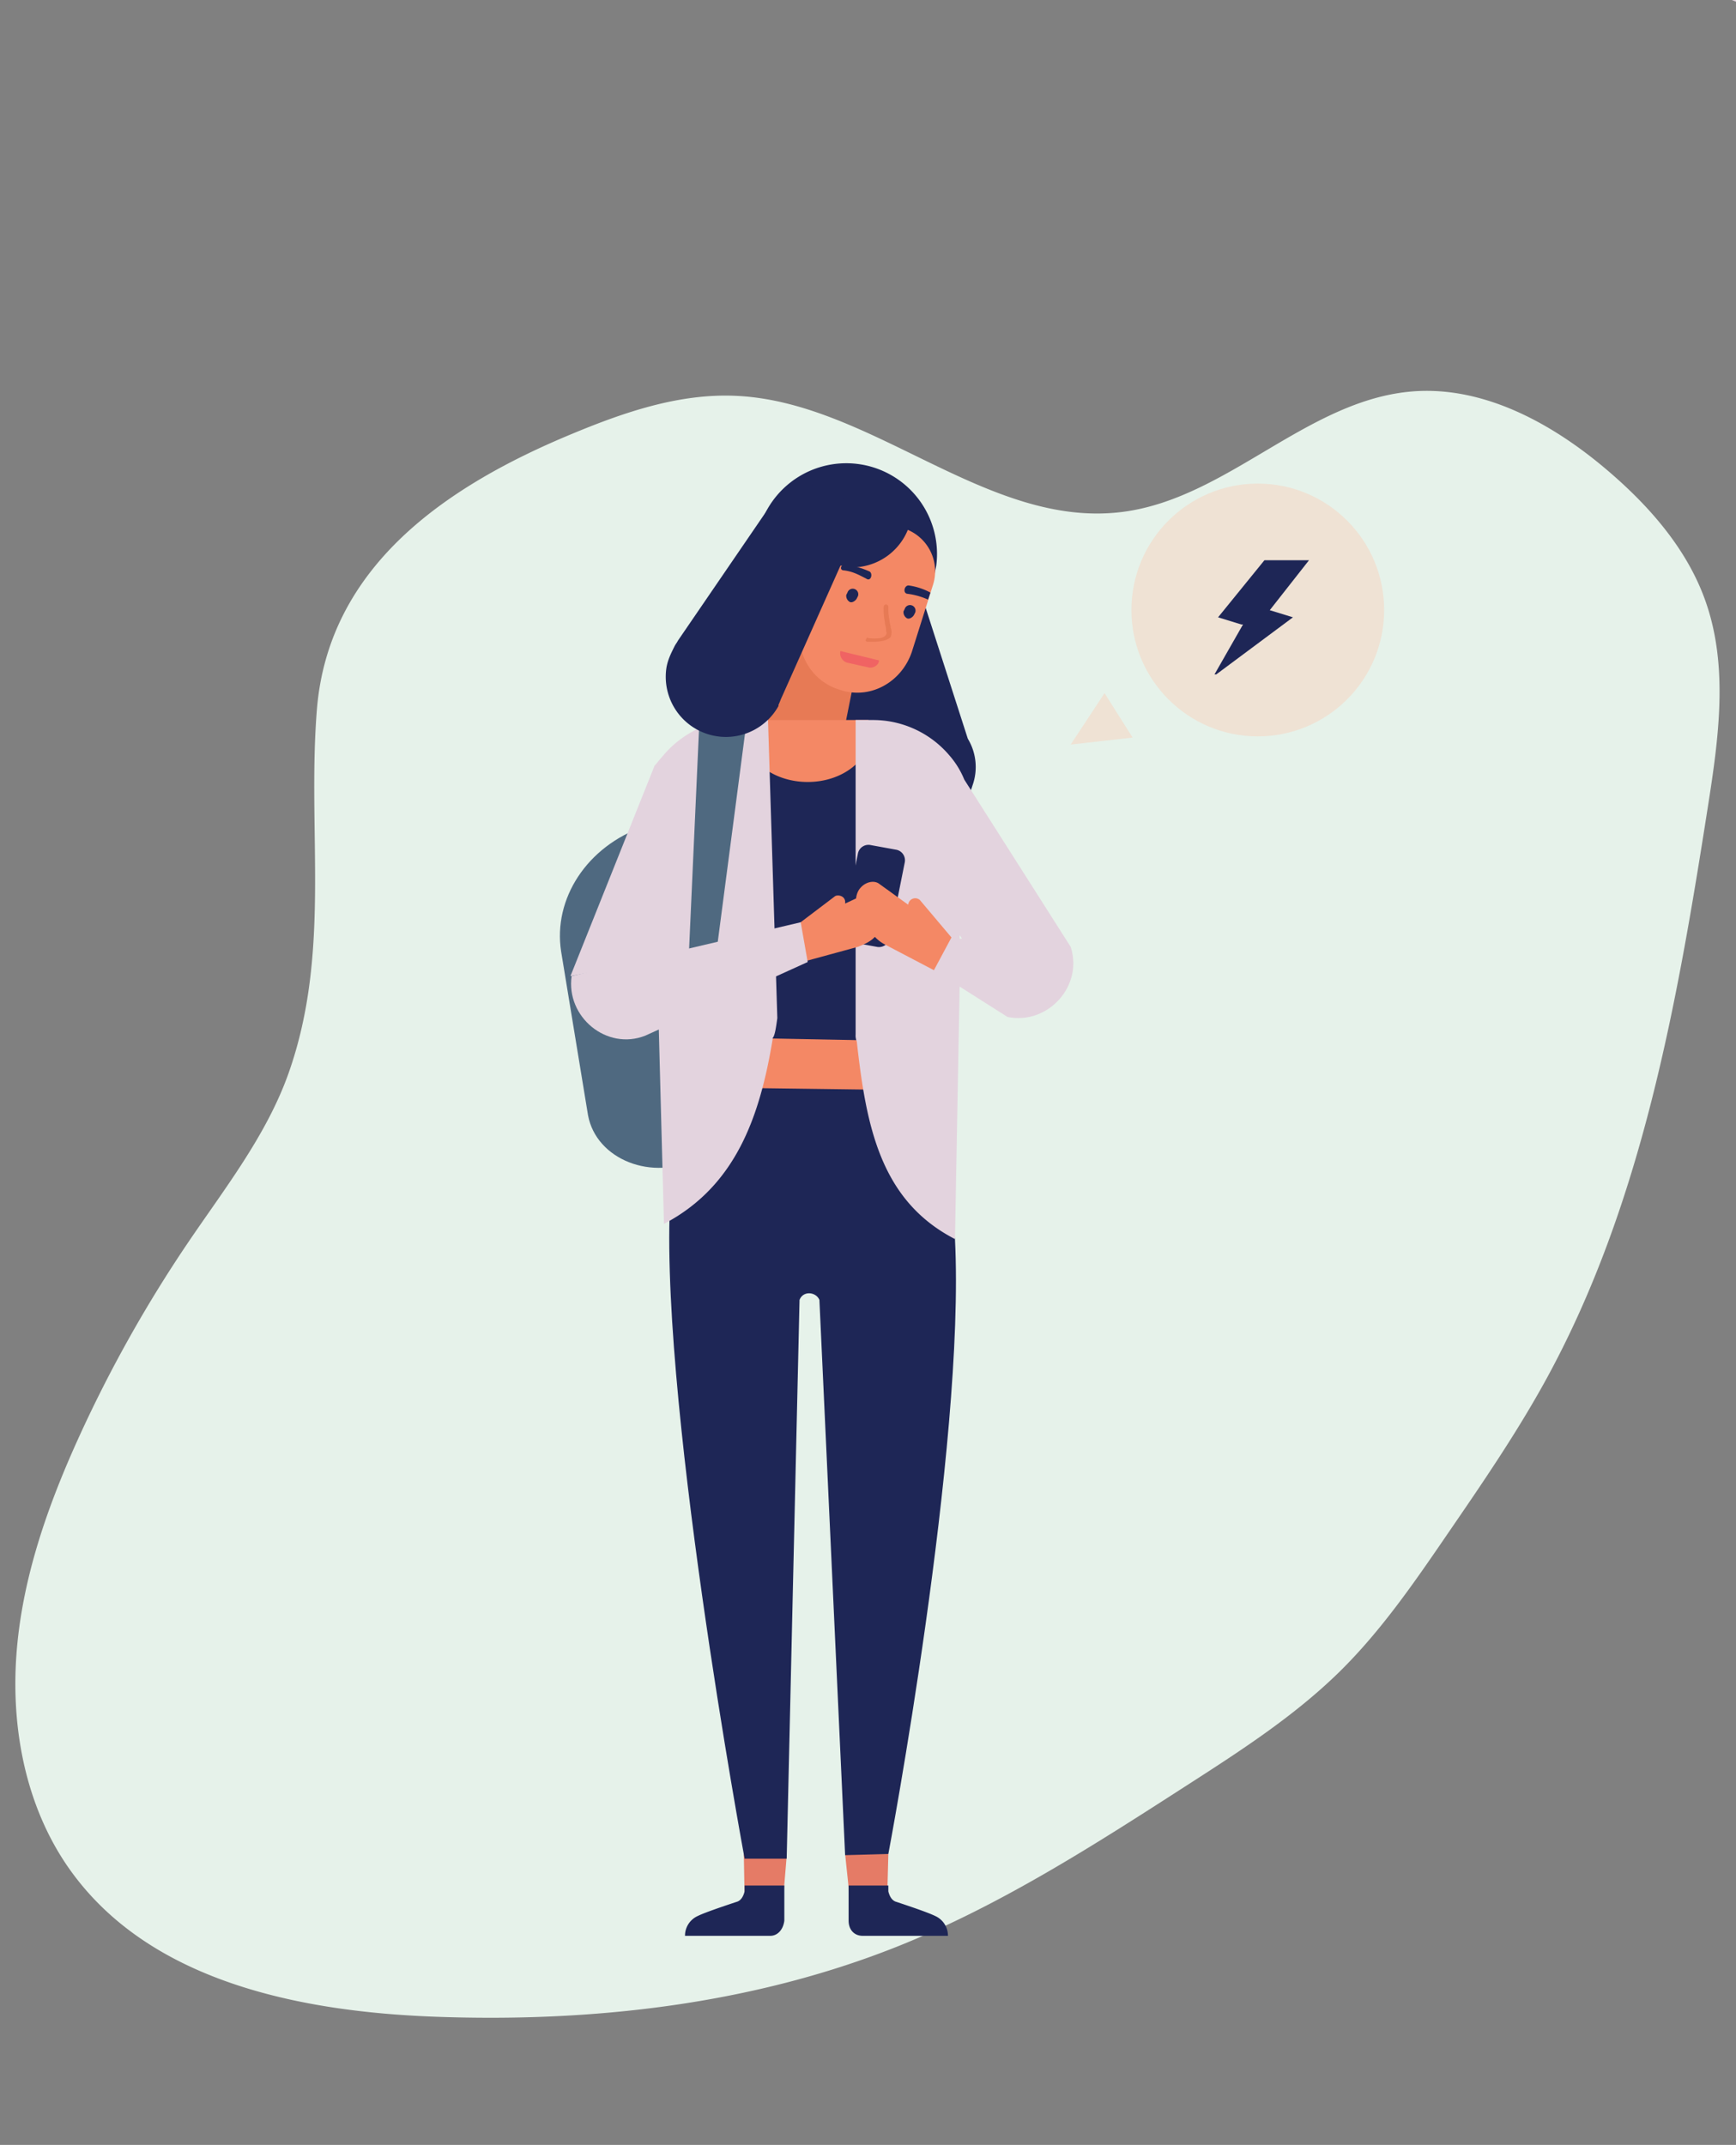
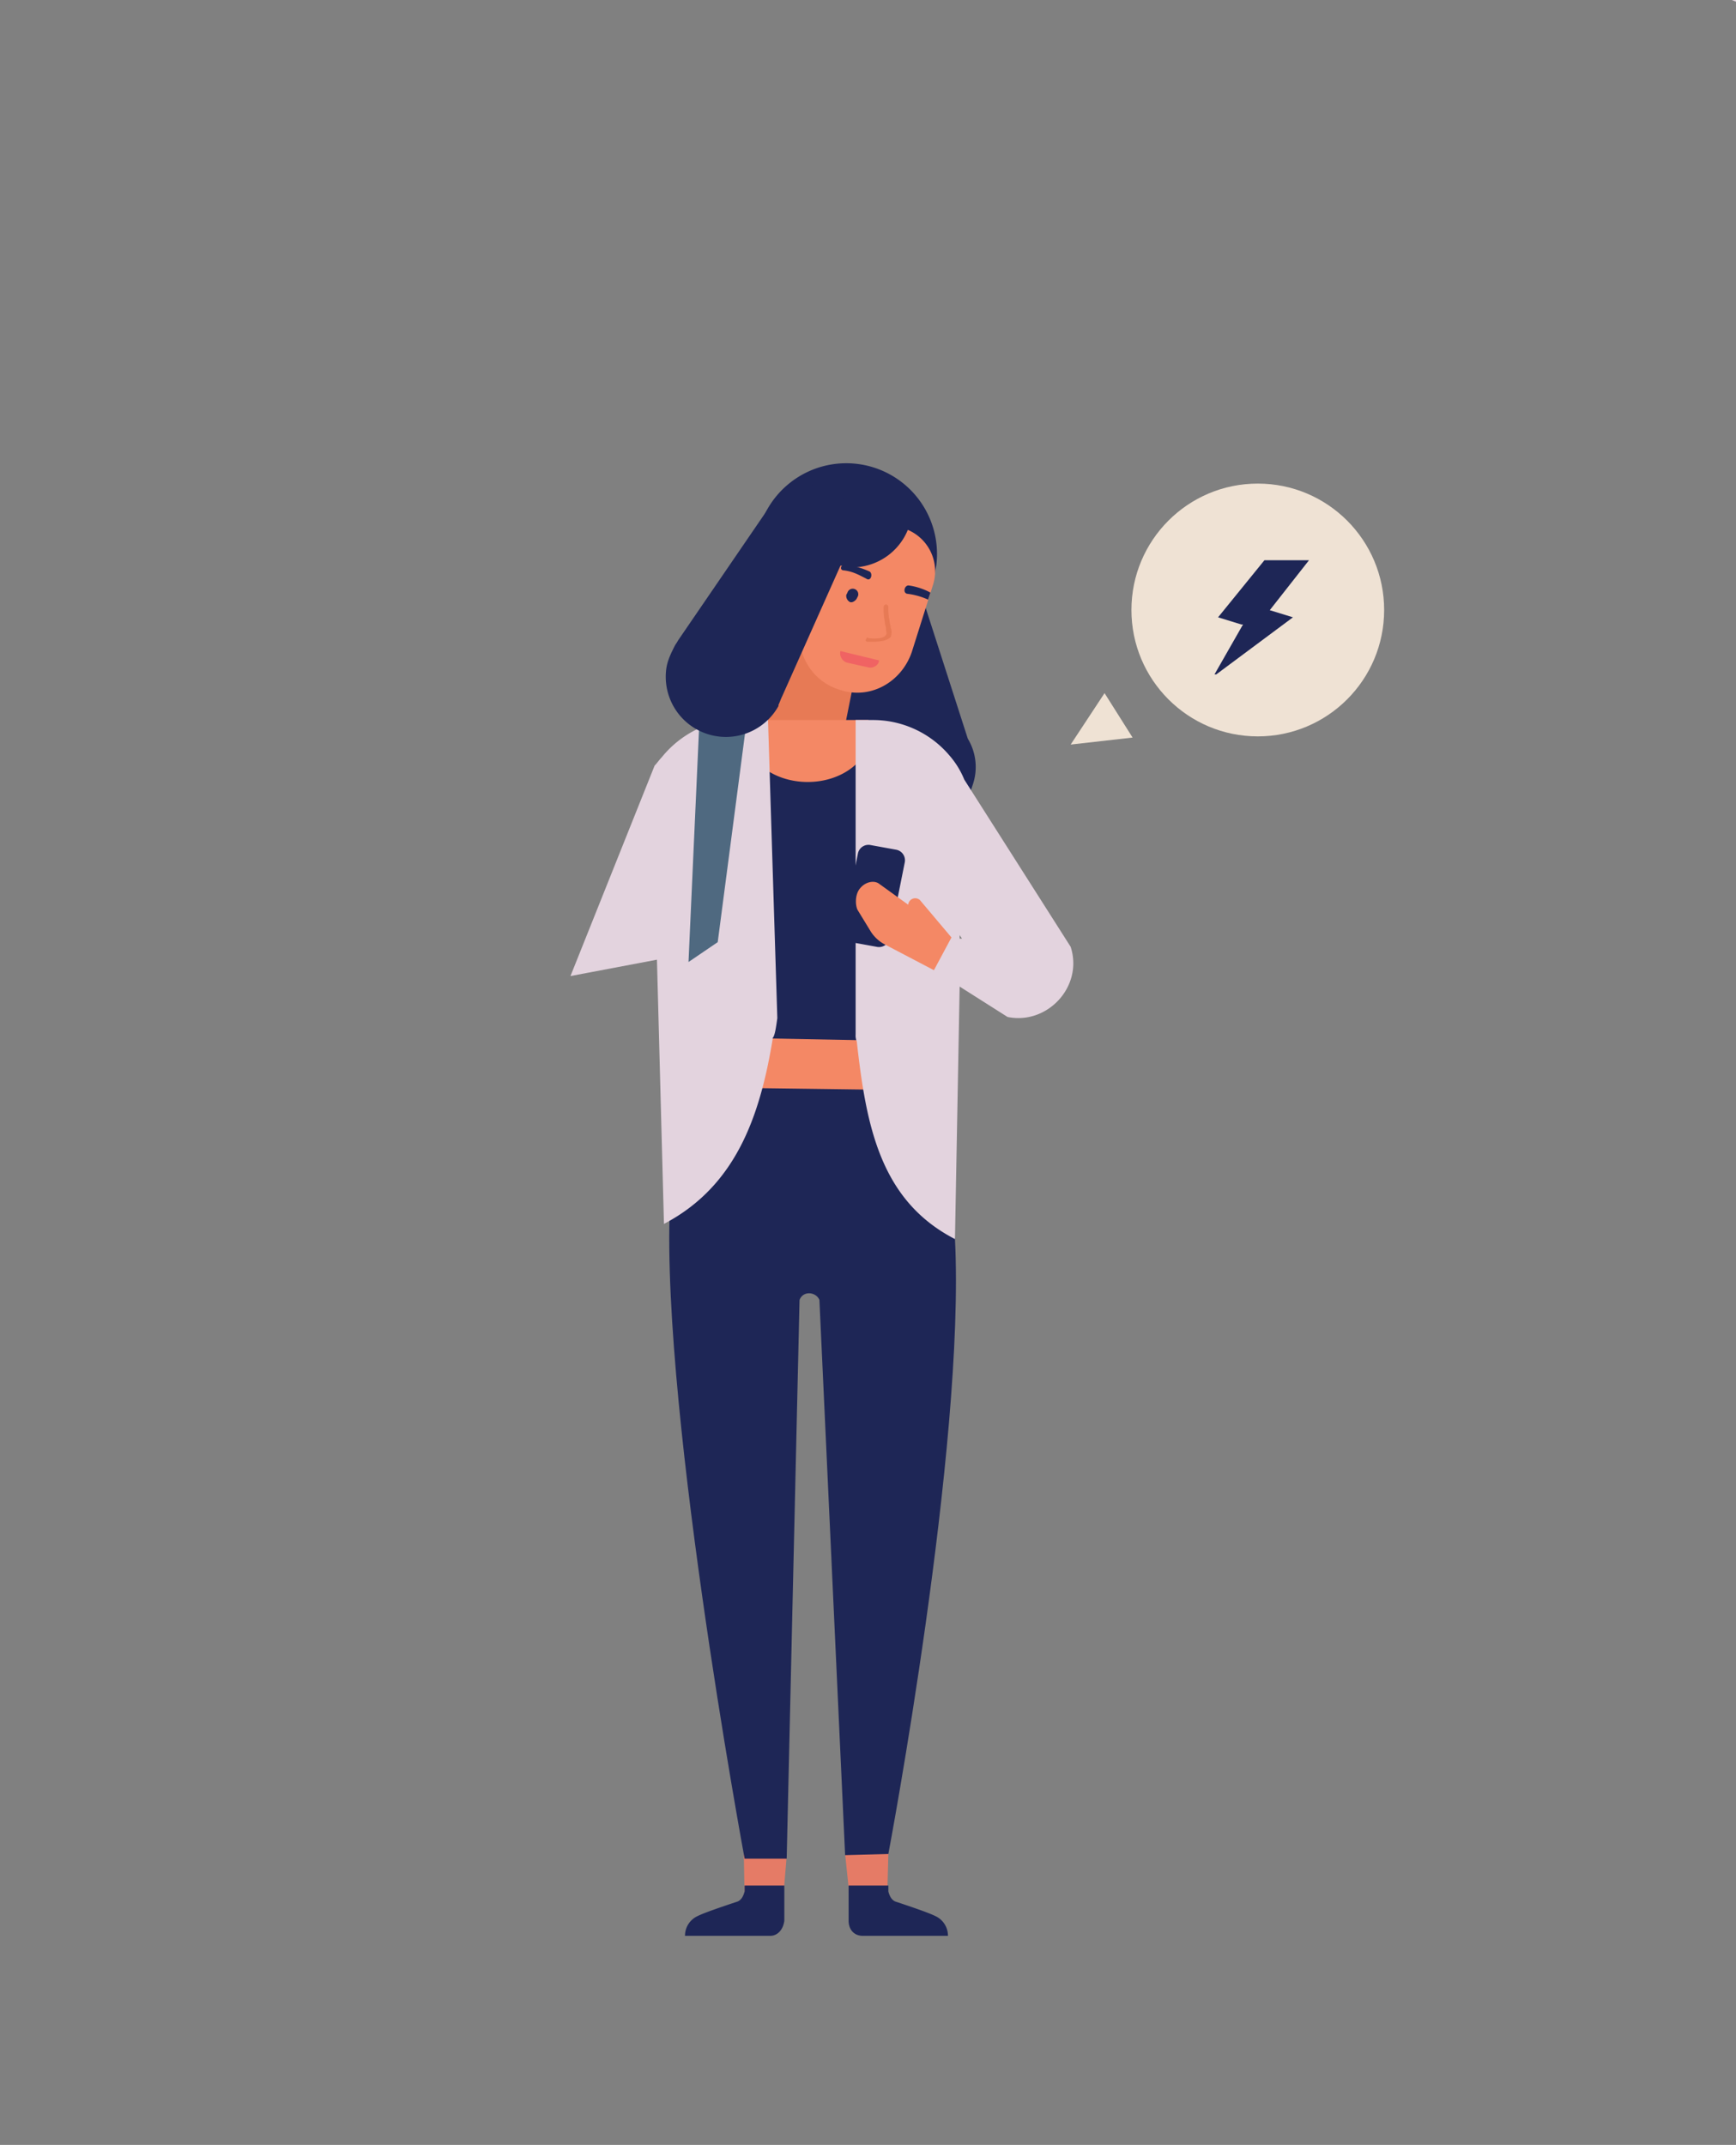
<svg xmlns="http://www.w3.org/2000/svg" width="740" height="914" viewBox="0 0 740 914">
  <rect x="0" y="0" width="740" height="914" fill="#808080" stroke="none" />
  <defs>
    <clipPath id="clip-_6.1_IIlustration_1">
      <rect width="740" height="914" />
    </clipPath>
  </defs>
  <g id="_6.1_IIlustration_1" data-name="6.1 IIlustration 1" clip-path="url(#clip-_6.1_IIlustration_1)">
-     <path id="Path_102018" data-name="Path 102018" d="M374.841,42.555c-28.2-.2-55.423-9.723-82.721-17.089A568.689,568.689,0,0,0,200.148,8.672C167.21,5.431,133.6,5.136,101.635,13.779S39.368,40.492,21.019,68.286C-10.19,115.33-1.692,178.185,14.7,232.3c19.477,64.23,48.881,126.1,92.5,176.781,30.983,35.945,68.508,65.507,105.808,94.872,21.056,16.6,42.263,33.2,66.177,45.177,22.26,11.1,46.324,17.776,70.238,24.356,25.568,7.071,51.137,14.142,77.232,18.562,83.323,14.044,168.6.491,251.849-14.339,29.328-5.205,59.86-11.1,83.173-29.758,18.2-14.535,30.231-35.553,38.8-57.356,11.205-28.481,17-61.48,4.813-89.569-18.048-41.445-68.959-59.811-88.888-100.372-25.568-51.954,9.626-116.282-6.843-171.87-6.843-23.178-22.109-42.722-38.052-60.695C633.533,25.171,584.728-11.855,524.867,3.565,474.182,16.627,429.211,42.947,374.841,42.555Z" transform="translate(-39.185 797.648) rotate(-71)" fill="#e6f2ea" />
    <g id="Group_16999" data-name="Group 16999" transform="translate(238.672 197.344)">
      <circle id="Ellipse_1627" data-name="Ellipse 1627" cx="53.862" cy="53.862" r="53.862" transform="translate(243.62 8.728)" fill="#efe2d4" />
      <path id="Path_89230" data-name="Path 89230" d="M263.247,84.1,248.8,106.019l26.4-2.989Z" transform="translate(-31.085 13.92)" fill="#efe2d4" />
-       <path id="Path_89231" data-name="Path 89231" d="M290.8,229.4l-26.9,13.949c-19.428,9.963-43.34.5-46.827-18.432l-11.458-69.743c-3.487-22.417,10.96-44.835,35.37-53.3L262.9,93.9Z" transform="translate(-205.096 52.94)" fill="#4f6980" />
      <rect id="Rectangle_13458" data-name="Rectangle 13458" width="101.625" height="59.78" transform="translate(53.321 212.598)" fill="#f48865" />
      <path id="Path_89232" data-name="Path 89232" d="M238.136,231.794H221.7L220.7,176l18.93,37.86Z" transform="translate(-142.969 379.832)" fill="#e57b66" />
      <path id="Path_89233" data-name="Path 89233" d="M252.166,207.521H215.8a9.207,9.207,0,0,1,5.48-8.469c2.989-1.494,11.956-4.483,16.439-5.978,1.993-.5,2.989-2.491,3.487-4.483V186.1h16.938v14.945C257.646,205.03,255.155,207.521,252.166,207.521Z" transform="translate(-162.479 420.047)" fill="#1e2656" />
      <path id="Path_89234" data-name="Path 89234" d="M231.492,202.33h15.941l.5-18.93H229.5Z" transform="translate(-107.93 409.296)" fill="#e57b66" />
      <path id="Path_89235" data-name="Path 89235" d="M235.778,207.521h36.366a9.207,9.207,0,0,0-5.48-8.469c-2.989-1.494-11.956-4.483-16.439-5.978-1.993-.5-2.989-2.491-3.487-4.483V186.1H229.8v14.945C229.8,205.03,232.291,207.521,235.778,207.521Z" transform="translate(-106.736 420.047)" fill="#1e2656" />
      <path id="Path_89236" data-name="Path 89236" d="M319.633,181.872,300.7,123.089c2.989-4.484,4.483-9.465,5.48-14.945a38.681,38.681,0,1,0-43.34,33.377h1.993L220,179.88l51.809,12.952a25.724,25.724,0,0,0,17.934,25.9c13.45,3.985,27.9-3.487,31.882-16.938A23.234,23.234,0,0,0,319.633,181.872Z" transform="translate(-145.756 -64.424)" fill="#1e2656" />
      <path id="Path_89237" data-name="Path 89237" d="M307.854,444.595s32.879-173.859,28.4-262.034l-5.48-63.267L218.683,117.8,215.2,160.642c-6.476,82.2,31.384,285.945,31.384,285.945h17.934l5.48-238.122c1.494-3.985,6.974-3.487,8.469,0l10.96,236.627Z" transform="translate(-167.852 148.101)" fill="#1e2656" />
      <rect id="Rectangle_13459" data-name="Rectangle 13459" width="32.879" height="65.259" transform="matrix(0.981, 0.196, -0.196, 0.981, 98.843, 57.54)" fill="#e77a55" />
      <path id="Path_89238" data-name="Path 89238" d="M332.159,223.793,228.541,221.8,212.6,130.138c0-23.912,15.941-43.838,39.853-43.838l28.894,6.974,26.4-6.974a43.371,43.371,0,0,1,43.34,43.34Z" transform="translate(-175.22 22.68)" fill="#1e2656" />
      <path id="Path_89239" data-name="Path 89239" d="M248.2,112.8c14.945,0,26.9-9.465,26.9-21.421a14.739,14.739,0,0,0-1-4.982H221.8a17.7,17.7,0,0,0-1,4.982C221.3,103.338,233.254,112.8,248.2,112.8Z" transform="translate(-142.571 23.078)" fill="#f48865" />
      <path id="Path_89240" data-name="Path 89240" d="M322.062,183.044l-45.333-71.237a37.036,37.036,0,0,0-6.476-10.461A42.714,42.714,0,0,0,237.374,86.4H230.4V220.406a6.318,6.318,0,0,0,.5,2.989c3.985,35.868,9.963,67.75,41.846,84.19l1.993-107.6,20.425,12.952C312.1,216.421,327.542,199.981,322.062,183.044Zm-47.326-3.487v-1.495l1,1.495Z" transform="translate(-104.347 23.078)" fill="#e3d3de" />
      <path id="Path_89241" data-name="Path 89241" d="M294.175,213.83,290.19,86.3l-22.417,1.495a44.063,44.063,0,0,0-22.916,14.945c-1,1-1.993,2.491-2.989,3.487L206,195.9l36.864-6.974,2.989,112.585c30.388-15.941,40.849-45.333,46.329-78.71v-.5c1-1,1.495-4.982,1.993-8.469Z" transform="translate(-201.499 22.68)" fill="#e3d3de" />
      <path id="Path_89242" data-name="Path 89242" d="M243.823,140.516l-10.96-1.993a4.589,4.589,0,0,1-3.487-5.48l6.476-32.381a4.589,4.589,0,0,1,5.48-3.487l10.96,1.993a4.589,4.589,0,0,1,3.487,5.48L249.3,137.029A4.589,4.589,0,0,1,243.823,140.516Z" transform="translate(-108.803 65.605)" fill="#1e2656" />
      <path id="Path_89243" data-name="Path 89243" d="M242.755,126.939a15.836,15.836,0,0,1-5.978-5.48l-5.48-8.967c-1-1.495-1.494-5.978.5-8.967,2.491-3.487,6.476-3.985,8.469-2.491L252.718,110a2.994,2.994,0,0,1,4.982-1.993l13.45,15.941L263.677,137.9Z" transform="translate(-104.247 78.186)" fill="#f48865" />
-       <path id="Path_89244" data-name="Path 89244" d="M251.7,125.8c2.491-1,4.982-1.993,6.974-3.985l7.473-7.971c1-1,2.989-5.48,1.494-8.469-1.992-3.985-5.48-4.982-7.472-4.483l-13.949,6.476c.5-3.487-3.487-3.985-4.483-2.989L225.3,116.836l4.483,14.945Z" transform="translate(-124.653 80.319)" fill="#f48865" />
      <path id="Path_89245" data-name="Path 89245" d="M228.554,181.449,216.1,189.918l4.483-99.134L241.008,86.3Z" transform="translate(-161.284 22.68)" fill="#4f6980" />
-       <path id="Path_89246" data-name="Path 89246" d="M206.291,126.616l97.64-22.916,2.989,16.938-69.245,31.384C221.236,158.5,203.8,144.051,206.291,126.616Z" transform="translate(-201.291 91.96)" fill="#e3d3de" />
      <path id="Path_89247" data-name="Path 89247" d="M242.636,145.913c-12.952-3.985-19.927-17.934-15.941-30.886L241.639,68.2l28.4,8.967a19.159,19.159,0,0,1,12.454,24.41l-8.967,28.4C269.038,142.924,255.588,150.4,242.636,145.913Z" transform="translate(-123.557 -49.387)" fill="#f48865" />
      <path id="Path_89248" data-name="Path 89248" d="M294.109,73.894C280.161,71.9,270.7,58.451,268.7,72.4A26.567,26.567,0,0,0,270.7,86.348l-12.454-9.963-38.857,56.791c-.5,1-1,1.494-1.495,2.491-1.494,2.989-2.989,5.978-3.487,9.465a25.645,25.645,0,0,0,47.824,15.941v-.5c.5-1,1-2.491,1.494-3.487l24.908-55.794h0a1.83,1.83,0,0,1,1.495.5,25.739,25.739,0,0,0,28.893-21.919C321.01,64.927,308.058,75.388,294.109,73.894Z" transform="translate(-169.052 -57.572)" fill="#1e2656" />
      <path id="Path_89249" data-name="Path 89249" d="M231.094,80.68a3.012,3.012,0,0,1-1.494-2.989l.5-1a2.363,2.363,0,1,1,4.483,1.494l-.5,1C233.585,80.182,232.091,81.178,231.094,80.68Z" transform="translate(-107.532 -21.516)" fill="#1e2656" />
-       <path id="Path_89250" data-name="Path 89250" d="M235.994,82.08a3.012,3.012,0,0,1-1.494-2.989l.5-1a2.363,2.363,0,1,1,4.483,1.494l-.5,1C238.485,81.582,236.991,82.578,235.994,82.08Z" transform="translate(-88.022 -15.942)" fill="#1e2656" />
      <path id="Path_89251" data-name="Path 89251" d="M241.133,87.474l-8.967-1.993a4.144,4.144,0,0,1-2.989-4.982l16.439,3.985C245.617,86.478,243.126,87.972,241.133,87.474Z" transform="translate(-109.6 -0.413)" fill="#f06363" />
      <path id="Path_89252" data-name="Path 89252" d="M234.454,92.441h-2.491c-.5,0-1-.5-.5-1,0-.5.5-1,1-.5,5.48.5,6.974-.5,7.472-1.495.5-.5,0-1,0-2.491,0-1-.5-1.495-.5-2.989a26.319,26.319,0,0,1-.5-6.476,1,1,0,0,1,1.993,0,24.249,24.249,0,0,0,.5,5.978c0,1,.5,1.993.5,2.989a5.5,5.5,0,0,1,0,3.985C240.432,91.943,237.941,92.441,234.454,92.441Z" transform="translate(-100.928 -16.34)" fill="#e77a55" />
      <path id="Path_89253" data-name="Path 89253" d="M241.374,76.089A36.237,36.237,0,0,0,230.912,73.1c-1.993,0-2.491,2.491-.5,2.491,3.985.5,6.476,1.993,9.465,3.487C241.872,80.572,242.868,77.085,241.374,76.089Z" transform="translate(-109.342 -29.877)" fill="#1e2656" />
      <path id="Path_89254" data-name="Path 89254" d="M245.631,77.928a27.208,27.208,0,0,0-8.967-2.989c-1.993-.5-2.989,2.989-1,3.487a30.239,30.239,0,0,1,8.967,2.491Z" transform="translate(-87.696 -22.749)" fill="#1e2656" />
      <path id="Path_89255" data-name="Path 89255" d="M299.177,77.1h-19L260.42,101.418l9.879,3.04h.76L258.9,125.736h.76l32.677-24.318-9.879-3.04Z" transform="translate(20.13 -35.705)" fill="#1e2656" />
    </g>
    <g id="Group_11181" data-name="Group 11181" transform="translate(-211.754 -125.314) rotate(-16)">
      <g id="Group_8943" data-name="Group 8943" transform="translate(830.957 195.999)">
        <path id="Path_46766" data-name="Path 46766" d="M174.5,49.559c22.025,21.783,45.448,43.566,57.684,76.241,3.846,10.438,6.992,21.783,6.293,33.582-.7,16.337-7.691,30.86-16.781,42.2-22.375,28.137-56.286,36.305-87.051,30.406s-59.083-24.506-86-44.928C31.866,174.358,14.736,160.29,6,138.053-5.891,108.1.752,69.981,17.882,44.567S46.9-3.992,85.7.547C111.226,3.27,141.292,16.884,174.5,49.559Z" transform="translate(0.021 0.026)" fill="#e3d3de" />
      </g>
    </g>
  </g>
</svg>